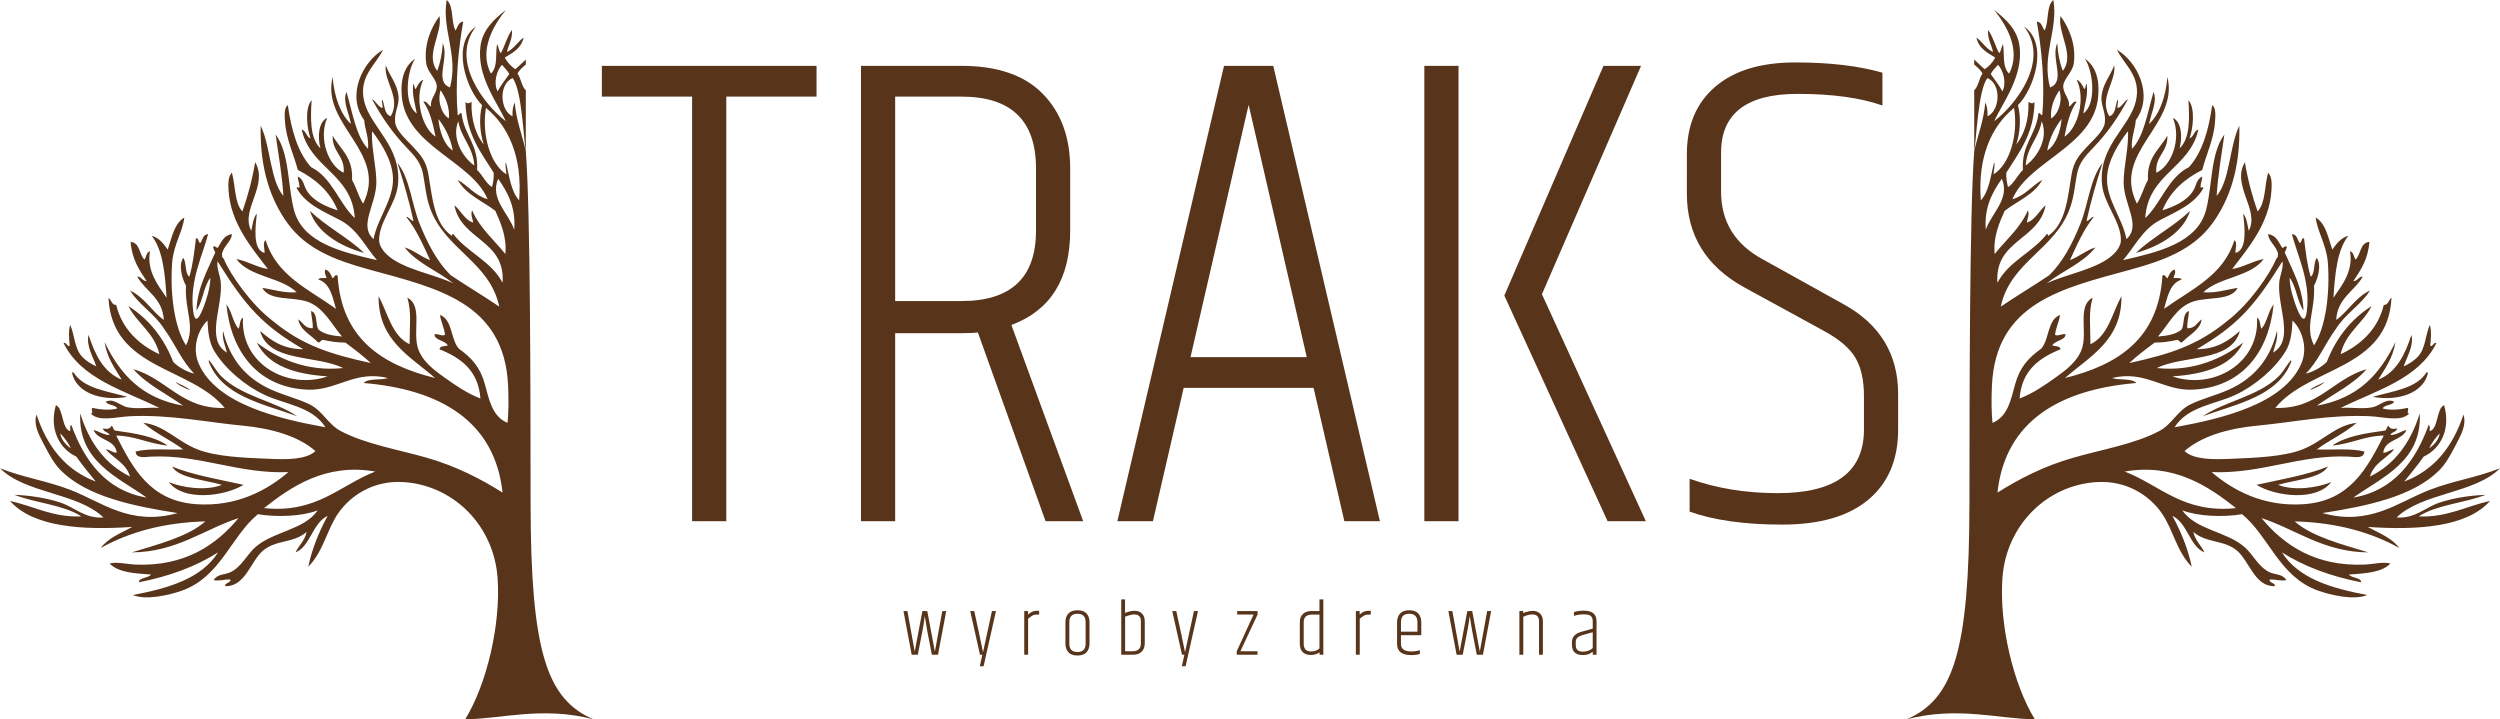
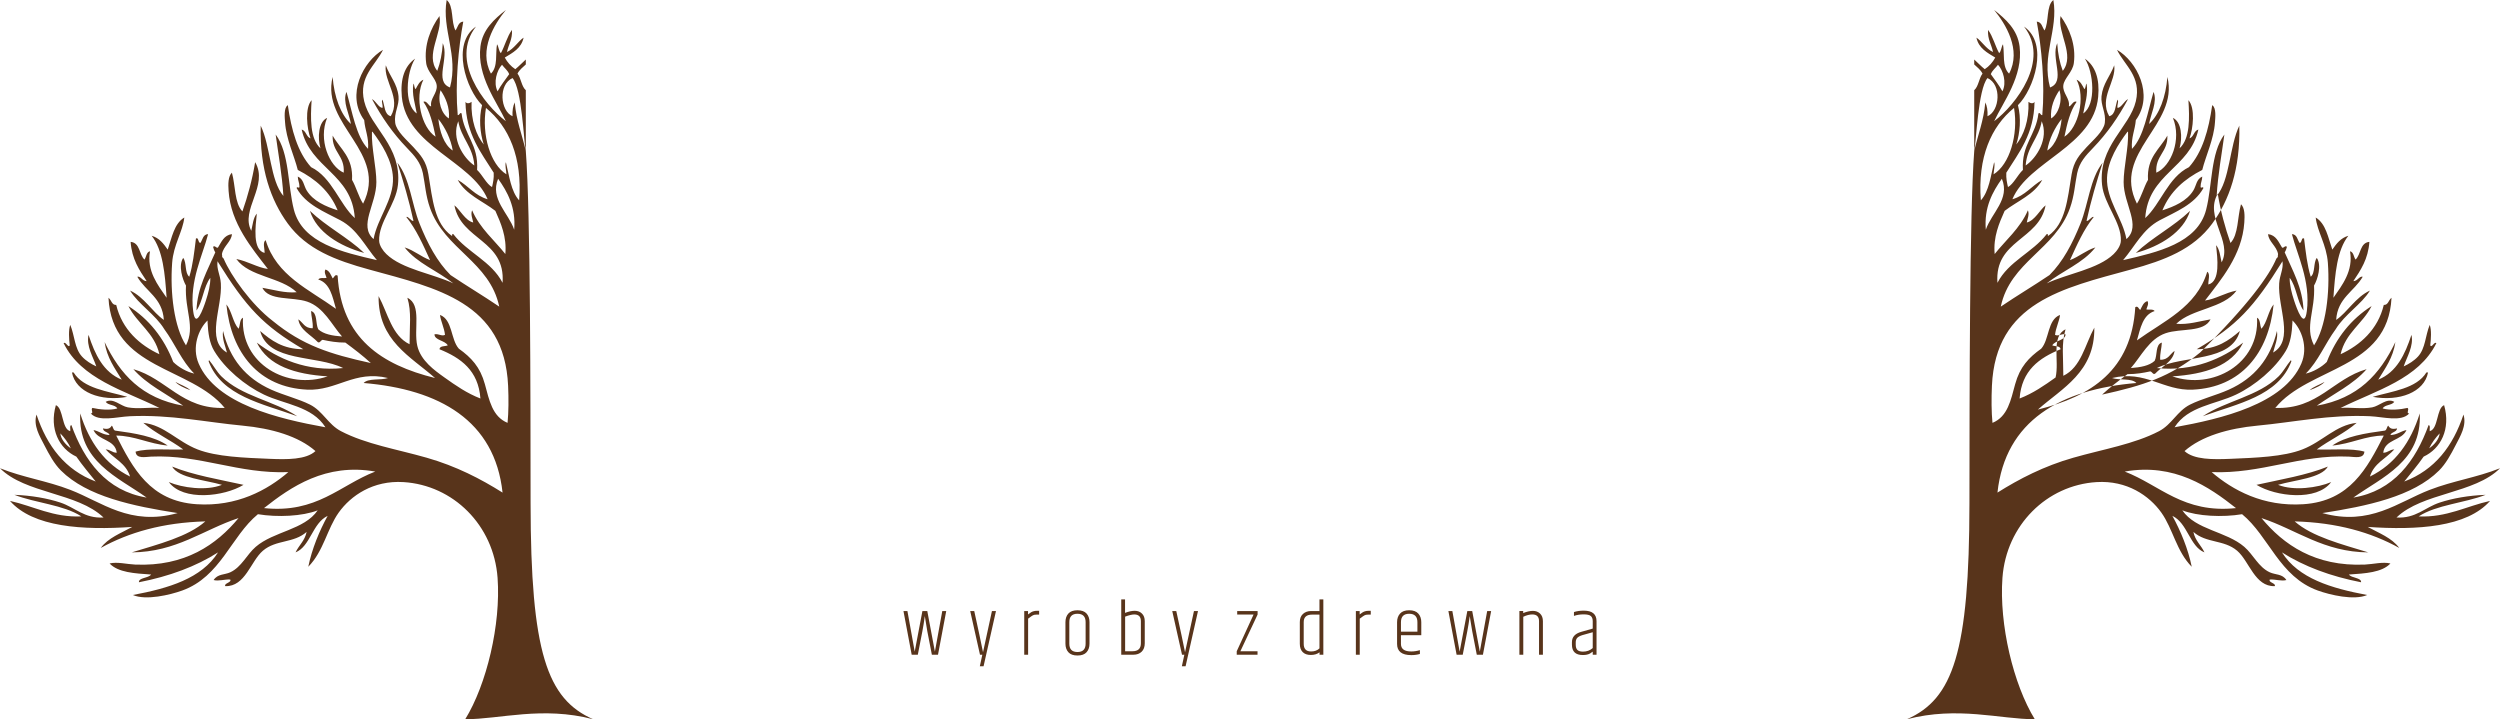
<svg xmlns="http://www.w3.org/2000/svg" version="1.1" id="Warstwa_1" x="0px" y="0px" width="450.98px" height="129.742px" viewBox="0 0 450.98 129.742" enable-background="new 0 0 450.98 129.742" xml:space="preserve">
  <g>
-     <path fill-rule="evenodd" clip-rule="evenodd" fill="#58341B" d="M383.287,85.066c6.365,2.453,10.574,7.596,20.068,6.59   C398.508,87.83,392.227,83.486,383.287,85.066L383.287,85.066z M419.33,68.891c-0.438,0.564-1.705,1.158-2.695,1.498   C417.363,69.721,418.453,69.412,419.33,68.891L419.33,68.891z M419.93,84.168c-1.197,2.098-5.924,2.395-8.986,3.293   c2.822,1.139,7.172,0.529,9.584-0.498c-2.594,3.492-9.984,2.633-13.479,0.498C411.463,86.484,416.092,85.723,419.93,84.168   L419.93,84.168z M437.701,67.193c0.1,0,0.199,0,0.299,0c-0.684,3.58-5.18,5.266-9.984,4.395   C431.666,70.543,435.904,70.09,437.701,67.193L437.701,67.193z M413.24,64.998c0.096,0.002,0.076,0.122,0.1,0.2   c-2.357,6.262-9.646,7.592-15.975,9.885c4.219-2.814,10.02-3.57,13.678-7.189C411.91,67.035,412.465,65.912,413.24,64.998   L413.24,64.998z M395.068,38.04c-1.182,3.812-5.342,6.374-9.785,7.588C388.26,42.814,392.111,40.875,395.068,38.04L395.068,38.04z    M410.637,46.652c0.506-0.575,0.137-0.002,0.307-0.825c-0.273-1.461-1.73-2.258-1.797-3.594c1.436,0.194,1.871,1.39,2.496,2.396   c0.279,0.287,0.539-0.467,0.898-0.1c-0.09,0.376-0.215,0.717-0.4,0.998c1.373,3.187,3.26,6.391,3.395,10.484   c-1.164-1.631-1.271-4.319-2.496-5.891c-0.021,1.278,0.334,2.668,0.799,4.094c0.482,1.475,1.861,5.339,2.297,1.897   c0.688-5.439-1.742-10.132-2.695-13.878c0.951,0.048,0.973,1.023,1.398,1.597c0.453-0.045,0.301-1.116,0.797-0.798   c0.293,2.404,0.563,4.83,1.199,6.889c0.848-0.649,0.445-2.551,1.098-3.395c0.932,1.371,0.123,3.905-0.498,4.992   c0.25,4.517-1.74,7.378,0,10.783c2.143-3.327,2.887-9.426,2.496-14.876c-0.236-3.277-1.922-5.648-2.197-8.187   c1.834,1.095,2.242,3.615,2.996,5.791c0.74-1.057,1.5-2.093,2.895-2.497c-2.041,2.585-2.4,6.851-2.695,11.182   c1.555-2.24,3.637-4.863,2.994-8.386c0.676,0.157,0.646,1.018,1,1.498c0.99-0.906,0.764-3.029,2.496-3.195   c-0.223,3.107-1.563,5.093-2.896,7.088c0.777-0.004,1.084-0.958,1.697-0.798c-1.531,2.662-4.559,3.828-4.793,7.788   c2.021-1.375,3.527-4.128,6.092-5.292c-1.508,2.486-4.563,4.291-6.191,6.989c-1.893,2.565-3.143,5.775-5.391,7.988   c1.295-0.271,2.844-1.15,3.795-2.098c1.689-4.366,4.391-7.722,8.086-10.083c-1.588,3.17-4.709,4.809-5.592,8.686   c3.531-1.628,6.73-4.453,7.789-8.886c0.824,0.013,0.822-0.839,1.396-1.298c-0.625,12.986-14.836,12.387-20.967,19.869   c7.711,0.287,10.439-5.27,16.475-6.988c-2.42,2.771-5.953,4.43-8.986,6.588c7.457-1.328,11.385-5.656,14.178-11.481   c-0.422,2.872-1.855,4.733-3.094,6.79c3.332-1.359,4.83-4.554,5.99-8.087c0.451,2.023-0.846,4.007-1.398,5.691   c0.922-0.429,1.881-1.01,2.596-1.797c1.34-1.477,1.291-3.729,2.098-5.691c0.355,0.879,0.217,2.659,0.1,3.693   c0.264,0.537,0.715-0.747,1.098-0.399c-3.186,6.467-10.809,8.494-17.273,11.682c1.934-0.139,3.809,0.238,5.691-0.1   c1.34-0.24,2.621-1.768,3.994-0.998c-0.434,0.664-1.719,0.477-2.098,1.197c1.313,0.381,3.25,0.189,4.494-0.1   c0.363,0.291-0.318,1.025,0.299,0.998c-1.432,1.586-4.674,0.609-7.088,0.5c-7.252-0.33-13.803,1.09-20.268,1.697   c-5.307,0.498-10.131,1.91-13.18,4.592c1.695,1.57,5.145,1.531,8.287,1.398c4.533-0.191,9.547-0.361,12.979-1.697   c3.652-1.42,6.018-4.395,9.785-4.793c-2.133,1.861-4.898,3.09-7.189,4.793c2.52,0.123,6.295-0.271,8.586,0.398   c-0.098,1.355-1.76,0.945-2.795,0.9c-8.822-0.402-15.752,3.148-24.76,2.795c3.783,3.24,9.279,6.279,16.572,5.791   c8.391-0.563,11.473-6.488,14.479-12.381c-3.285,0.01-5.943,1.512-9.285,1.797c2.398-1.66,5.908-2.213,9.484-2.695   c0.369-0.131,0.336-0.662,0.6-0.898c0.313,0.543,0.738,0.705,1.598,0.498c-0.08,0.721-1.004,0.594-1.199,1.199   c1.23-0.033,1.84-0.691,2.896-0.898c-0.818,1.945-3.898,1.625-4.193,4.092c0.859-0.004,1.152-0.576,1.996-0.598   c-1.461,1.633-3.689,2.5-4.393,4.893c4.549-2.24,7.369-6.209,8.986-11.383c0.408,8.666-6.768,11.469-11.982,15.176   c7.277-1.209,11.232-6.605,13.578-13.078c0.363,0.07,0.139,0.727,0.201,1.098c1.578-0.389,1.197-4.123,2.596-4.693   c1.232,4.313-0.613,7.865-3.695,9.287c-1.086,1.574-2.314,3.008-3.494,4.492c5.504-2.084,8.791-6.385,10.684-12.082   c0.619,1.996-0.605,3.945-1.398,5.492c-0.883,1.721-1.791,3.389-2.996,4.592c-4.719,4.719-13.045,6.438-21.066,7.688   c8.611,2.387,13.654-1.99,19.371-4.191c4.258-1.643,8.428-2.199,12.68-3.895c-4.58,4.605-13.994,4.377-18.672,8.887   c3.471,0.203,5.088-1.803,7.789-2.697c2.309-0.764,5.199-1.277,8.287-1.396c-3.828,1.498-8.859,1.789-12.082,3.893   c5.061,0.234,8.648-1.867,12.881-2.795c-4.176,4.746-13.135,5.311-22.066,4.691c2.041,1.123,4.352,1.975,5.691,3.795   c-5.078-2.811-11.197-4.578-18.871-4.793c3.127,2.768,8.518,4.129,13.279,5.592c-8.041-0.045-12.934-4.105-19.27-6.189   c3.961,4.783,9.652,8.783,18.672,8.387c1.496-0.066,3.203-0.533,4.592-0.199c-1.529,1.631-4.525,1.795-7.488,1.996   c0.465,0.676,2.258,0.527,2.197,1.396c-5.486-1.07-10.273-2.84-14.277-5.391c2.979,4.709,8.9,6.475,15.375,7.688   c-2.373,1.033-6.746-0.031-8.885-0.799c-6.977-2.502-8.797-9.754-13.68-13.777c-3.492,0.588-8.047,0.381-10.783-0.699   c2.414,3.543,7.926,3.775,11.184,6.59c1.631,1.41,2.539,3.646,4.592,4.592c1.023,0.473,2.281,0.262,2.996,1.398   c-0.943,0.236-1.924-0.154-2.996-0.1c-0.297,0.551,1.174,0.664,0.898,1.197c-3.609,0.125-4.584-4.506-6.789-6.389   c-2.377-2.029-5.557-1.32-7.887-3.395c0.313,1.582,1.391,2.402,1.996,3.693c-2.67-1.059-3.035-5.285-5.791-6.59   c1.479,2.684,2.854,5.998,3.494,9.186c-2.781-2.828-3.379-6.828-5.49-9.785c-2.172-3.037-6.191-5.832-11.682-5.49   c-8.957,0.557-16.279,7.742-16.975,17.273c-0.611,8.4,1.971,19.227,5.836,25.506c-6.244,0-13.895-2.398-23.072,0   c8.318-3.652,11.26-12.07,11.283-38.965c0.02-19.955,0.012-52.378,0.863-63.536c0.652-2.898,1.721-5.485,1.996-8.771   c0.316,0.649,0.453,1.478,0.398,2.496c2.217-0.964,2.605-5.716,0-6.889c-1.713,2.046-2.014,11.386-2.395,13.164V16.274   c0.793-0.703,0.846-2.148,1.496-2.995c-0.348-0.702-0.959-1.14-1.496-1.652v-0.893c0.645,0.569,1.217,1.21,1.896,1.747   c0.805-0.526,1.426-1.237,1.896-2.097c-1.449-0.88-2.988-1.672-3.395-3.594c0.902,0.566,1.752,2.038,2.994,2.596   c-0.268-1.362-1.004-2.257-0.898-3.994c0.879,1.186,1.271,2.855,1.998,4.193c0.41-0.356,0.375-1.155,0.699-1.597   c0.318,1.635-0.211,4.046,1.098,5.292c2.281-4.283-0.654-9.001-2.695-11.482c2.066,1.621,4.213,3.525,4.592,6.589   c0.664,5.365-2.977,10.021-4.592,13.479c3.914-2.954,10.152-11.014,5.391-17.073c4.531,3.118,1.76,11.343-1.098,14.177   c0.604,2.319,0.373,5.03-0.301,7.089c1.307-1.59,2.338-4.319,2.197-7.688c0.32,0.263,0.85,0.408,1.098,0   c-0.098,5.859-2.805,9.109-5.092,12.78c-0.059,1.024,0.119,1.812,0.301,2.596c0.994-0.542,1.734-2.188,2.695-3.095   c-0.297-4.623,2.371-6.281,2.795-10.184c0.326-0.297,0.334,0.33,0.699,0.299c0.506-5.716-0.139-12.222-0.998-16.873   c0.914,0.084,0.979,1.019,1.398,1.598c0.846-1.516,0.271-4.453,1.598-5.492c0.914,5.346-2.174,9.942-0.6,15.775   c2.91-1.083,0.084-5.267,1.297-7.987c0.111,1.887,0.449,3.545,1,4.992c2.26-2.851-1.01-6.834-0.4-9.884   c1.586,2.188,2.822,5.212,2.396,8.487c-0.209,1.598-1.742,2.745-1.896,3.993c-0.178,1.434,1.248,2.371,0.998,3.794   c0.398,0.113,0.777-1.128,1.396-0.799c-1.17,1.657-1.717,3.939-2.195,6.29c2.563-1.677,3.824-7.094,2.195-10.284   c0.725,0.307,1.033,1.03,1.398,1.697c0.277-0.188,0.193-0.739,0.398-0.999c0.342,1.938-0.326,3.732-0.598,5.392   c2.371-1.602,1.877-7.467,0.299-9.885c1.871,1.309,2.701,3.612,2.396,6.889c-0.834,8.962-12.598,11.561-15.477,18.471   c2.309-0.655,3.49-2.435,5.393-3.495c-1.455,2.671-4.461,3.792-6.789,5.591c-0.963,2.166-2.09,4.699-1.797,7.788   c1.855-2.371,4.639-4.679,5.99-7.887c0.314,0.736-0.092,1.556-0.199,2.196c1.406-0.291,2.424-2.367,3.395-3.095   c-1.189,6.3-9.254,6.252-8.686,13.978c1.998-3.89,6.322-5.458,8.885-8.786c0.355-0.155,0.061,0.339,0.299,0.299   c3.113-2.252,3.436-6.469,4.193-11.083c0.393-2.38,1.412-3.489,2.695-4.892c1.131-1.234,3.086-2.873,3.297-4.393   c0.252-1.827-0.768-3.147-0.6-4.792c0.232-2.279,1.57-3.622,2.297-5.591c0.396,2.944-2.816,5.878-0.9,9.186   c1.191-0.308,1.07-1.926,1.498-2.995c0.279,0.383-0.143,0.919,0,1.498c0.705-0.062,1.172-1.224,1.896-1.598   c-1.799,3.346-3.803,6.206-6.289,8.787c-1.396,1.45-2.488,2.628-2.895,4.592c-0.418,2.014-0.484,4-1.299,6.291   c-2.664,7.504-10.75,9.632-12.48,17.771c2.873-1.953,5.904-3.748,8.785-5.691c2.43-2.415,4.148-5.689,5.592-9.286   c1.445-3.6,1.701-8.033,3.994-10.982c-1.074,3.387-2.098,6.822-2.896,10.484c0.369,0.164,0.92-0.874,1.299-0.699   c-1.803,2.222-3.029,5.023-4.293,7.787c1.668-0.628,2.846-1.747,4.592-2.296c-2.236,2.854-5.957,4.226-8.785,6.49   c3.582-1.72,9.262-2.543,12.08-5.292c0.604-0.587,1.268-1.521,1.299-2.396c0.121-3.324-3.031-6.575-3.395-10.084   c-0.721-6.982,4.975-10.353,6.09-15.076c1.059-4.474-2.033-6.468-3.395-9.285c3.555,2.053,6.725,8.118,3.395,12.68   c-0.143,1.82-0.859,3.068-0.699,5.191c2.148-2.179,2.844-6.674,3.895-10.284c0.758,1.777-0.541,4.036-0.799,5.791   c1.836-1.692,3.031-4.891,3.295-8.487c2.168,8.675-10.113,13.615-5.492,22.864c0.826-1.272,1.23-2.964,1.998-4.293   c-0.25-4.078,2.125-5.529,3.494-7.987c0.121,3.016-2.223,3.569-1.996,6.689c2.66-1.157,4.609-5.979,2.994-9.885   c1.568,0.713,1.758,3.529,1.199,5.492c1.934-1.782,1.797-5.5,1.598-8.686c1.271,1.402,0.846,5.147,0.199,6.889   c0.789-0.276,0.766-1.364,1.598-1.597c-1.523,6.997-9.08,7.96-9.586,15.975c2.775-2.518,4.109-7.34,7.889-9.186   c2.426-2.699,3.555-6.694,4.193-11.183c0.768,0.467,0.553,2.289,0.498,3.096c-0.203,3.044-1.66,6.046-2.295,8.586   c-3.197,1.63-5.791,3.862-7.189,7.289c2.115-0.681,4.408-1.655,5.592-3.595c0.535-0.88,0.539-2.034,1.598-2.496   c-0.008,0.691-0.299,1.1-0.301,1.797c-0.014,0.503,0.506-0.147,0.5,0.3c-1.676,2.979-4.947,4.23-7.889,5.791   c-3.045,1.615-4.439,4.667-6.59,7.188c6.18-1.423,13.418-3.044,14.977-9.085c1.139-4.411,0.777-10.202,3.295-13.579   c-0.445,3.314-1.166,7.22-1.396,11.083c2.4-2.791,2.297-8.951,4.092-12.68c0.186,7.818-1.818,13.465-4.891,17.671   c-3.4,4.653-8.602,6.621-14.678,8.287c-12.303,3.375-24.377,5.925-25.061,20.967c-0.107,2.355-0.092,4.74,0.1,6.689   c2.76-1.129,3.303-4.105,4.094-6.988c0.852-3.105,2.449-4.785,4.693-6.39c1.492-1.67,1.105-5.218,3.395-6.091   c-0.088,1.03-0.758,2.29-0.898,3.595c0.609,0.311,1.125-0.249,1.896-0.101c0.016,1.088-1.902,1.088-2.396,1.997   c0.514,0.219,1.428,0.039,1.498,0.699c-3.861,1.563-7.02,3.83-7.389,8.886c2.424-0.936,4.463-2.348,6.49-3.795   c1.799-1.283,4.27-3.039,4.893-5.69c0.705-3.002-0.873-7.385,1.797-8.687c-0.785,2.552-0.389,5.188-0.4,8.387   c3.217-1.543,3.91-5.609,5.592-8.687c0.105,8.026-5.803,10.904-10.184,14.778c9.633-2.383,16.896-7.133,17.572-18.472   c0.512-0.303,0.584,0.316,0.898,0.499c0.332-0.633,0.557-1.374,1.299-1.598c0.299,0.508-0.09,1.079-0.201,1.498   c0.336,0.121,1.217-0.122,1.498,0.3c-2.148,0.679-2.563,3.095-3.195,5.292c4.85-3.504,10.738-5.97,12.68-12.38   c0.604,0.381,0.156,1.563,0.201,2.296c2.205-0.544,1.639-4.77,1.396-7.089c0.646,0.718,0.738,1.991,1,3.095   c2.035-3.8-3.182-8.135-0.699-12.38c0.527,3.2,1.33,6.125,2.297,8.886c1.455-1.505,1.238-4.685,1.896-6.989   c0.695,0.677,0.682,2.045,0.598,3.294c-0.395,5.909-4.238,10.362-7.088,14.078c1.854-0.245,3.65-1.409,5.691-1.797   c-2.363,3.262-8.023,3.226-10.883,5.991c2.135,0.202,4.244-0.479,6.189-0.799c-1.203,2.41-5.354,1.571-8.086,2.496   c-3,1.016-4.424,4.178-6.291,6.29c1.732-0.13,3.318-0.409,4.293-1.298c0.521-1.01,0.104-2.958,1.299-3.295   c-0.045,1.088-0.363,1.9-0.301,3.095c1.455,0.057,1.762-1.035,2.596-1.598c-0.238,1.89-2.297,2.828-3.494,4.094   c-0.381,0.284-0.539-0.345-0.898-0.399c-1.254,0.276-2.559,0.504-4.094,0.499c-1.584,1.178-3.156,2.369-4.592,3.694   c7.43-1.631,12.313-3.197,17.672-7.581C405.639,54.952,409.363,49.691,410.637,46.652L410.637,46.652z M396.266,63   c3.682-0.013,5.801-1.588,7.789-3.295c-1.516,5.707-10.16,4.285-14.977,6.689c6.621,0.691,11.842-1.732,15.574-4.592   c-2.078,4.211-6.869,5.711-12.779,6.09c7.193,2.498,15.764-2.201,15.275-10.583c0.633,0.3,0.48,1.383,0.799,1.997   c1.039-1.158,1.207-3.186,2.197-4.393c-0.881,8.845-5.918,14.97-14.576,15.376c-5.334,0.25-8.535-3.568-14.578-2.096   c1.311,0.451,3.549-0.021,4.393,0.896c-13.654,1.145-23.652,6.748-25.059,19.77c3.93-2.469,8.355-4.77,13.678-6.289   c5.381-1.539,10.959-2.436,15.475-4.793c2.322-1.213,3.26-3.623,5.592-4.793c2.105-1.055,4.686-1.664,6.988-2.695   c4.611-2.066,7.488-5.579,8.688-10.583c0.223,1.414-0.412,2.676-0.699,3.894c3.896-2.255,0.807-8.139,1.098-12.48   c0.107-1.593,0.793-2.525,0.6-3.994C406.588,55.434,403.484,58.769,396.266,63L396.266,63z M438.201,80.873   c0.881-0.584,1.816-1.645,1.896-2.697C439.354,78.963,438.697,79.838,438.201,80.873L438.201,80.873z M413.539,58.108   c-0.092,1.985-0.363,3.802-1.199,5.192c-1.93,3.213-5.543,6.249-8.984,7.887c-3.748,1.785-8.682,2.08-11.082,5.891   c8.551-1.549,19.707-4.191,22.863-11.481c1.281-2.961,0.033-6.246-1.598-7.788C413.539,57.909,413.539,58.008,413.539,58.108   L413.539,58.108z M358.227,41.435c0.984-2.978,4.426-5.538,2.895-9.186C359.459,34.57,357.879,37.427,358.227,41.435   L358.227,41.435z M380.092,32.049c-0.168,3.964,2.848,7.382,3.494,11.083c2.771-2.427-0.504-6.261-0.5-10.284   c0.004-2.688,0.908-6.248,0.799-8.986c-0.006-0.061-0.014-0.118-0.1-0.1C382.117,25.972,380.223,28.934,380.092,32.049   L380.092,32.049z M365.414,29.853c2.041-1.386,4.18-4.889,2.896-7.987C367.777,24.96,365.643,26.453,365.414,29.853L365.414,29.853   z M369.309,27.157c1.625-1.07,2.385-3.539,2.596-5.69C370.699,22.957,369.629,25.113,369.309,27.157L369.309,27.157z    M357.328,36.143c1.48-1.615,1.779-4.409,2.396-6.889c0.203,0.595-0.08,1.5-0.1,2.196c2.896-1.783,4.5-7.139,3.693-11.981   C359.182,22.83,356.738,28.388,357.328,36.143L357.328,36.143z M370.008,21.366c1.301-0.785,2.107-3.056,1.498-5.092   C370.643,17.543,369.807,19.365,370.008,21.366L370.008,21.366z M360.422,11.682c-0.416,0.581-1.012,0.983-1.297,1.697   c0.717,1.013,1.484,1.977,2.096,3.095C362.025,14.911,361.357,12.677,360.422,11.682L360.422,11.682z" />
+     <path fill-rule="evenodd" clip-rule="evenodd" fill="#58341B" d="M383.287,85.066c6.365,2.453,10.574,7.596,20.068,6.59   C398.508,87.83,392.227,83.486,383.287,85.066L383.287,85.066z M419.33,68.891c-0.438,0.564-1.705,1.158-2.695,1.498   C417.363,69.721,418.453,69.412,419.33,68.891L419.33,68.891z M419.93,84.168c-1.197,2.098-5.924,2.395-8.986,3.293   c2.822,1.139,7.172,0.529,9.584-0.498c-2.594,3.492-9.984,2.633-13.479,0.498C411.463,86.484,416.092,85.723,419.93,84.168   L419.93,84.168z M437.701,67.193c0.1,0,0.199,0,0.299,0c-0.684,3.58-5.18,5.266-9.984,4.395   C431.666,70.543,435.904,70.09,437.701,67.193L437.701,67.193z M413.24,64.998c0.096,0.002,0.076,0.122,0.1,0.2   c-2.357,6.262-9.646,7.592-15.975,9.885c4.219-2.814,10.02-3.57,13.678-7.189C411.91,67.035,412.465,65.912,413.24,64.998   L413.24,64.998z M395.068,38.04c-1.182,3.812-5.342,6.374-9.785,7.588C388.26,42.814,392.111,40.875,395.068,38.04L395.068,38.04z    M410.637,46.652c0.506-0.575,0.137-0.002,0.307-0.825c-0.273-1.461-1.73-2.258-1.797-3.594c1.436,0.194,1.871,1.39,2.496,2.396   c0.279,0.287,0.539-0.467,0.898-0.1c-0.09,0.376-0.215,0.717-0.4,0.998c1.373,3.187,3.26,6.391,3.395,10.484   c-1.164-1.631-1.271-4.319-2.496-5.891c-0.021,1.278,0.334,2.668,0.799,4.094c0.482,1.475,1.861,5.339,2.297,1.897   c0.688-5.439-1.742-10.132-2.695-13.878c0.951,0.048,0.973,1.023,1.398,1.597c0.453-0.045,0.301-1.116,0.797-0.798   c0.293,2.404,0.563,4.83,1.199,6.889c0.848-0.649,0.445-2.551,1.098-3.395c0.932,1.371,0.123,3.905-0.498,4.992   c0.25,4.517-1.74,7.378,0,10.783c2.143-3.327,2.887-9.426,2.496-14.876c-0.236-3.277-1.922-5.648-2.197-8.187   c1.834,1.095,2.242,3.615,2.996,5.791c0.74-1.057,1.5-2.093,2.895-2.497c-2.041,2.585-2.4,6.851-2.695,11.182   c1.555-2.24,3.637-4.863,2.994-8.386c0.676,0.157,0.646,1.018,1,1.498c0.99-0.906,0.764-3.029,2.496-3.195   c-0.223,3.107-1.563,5.093-2.896,7.088c0.777-0.004,1.084-0.958,1.697-0.798c-1.531,2.662-4.559,3.828-4.793,7.788   c2.021-1.375,3.527-4.128,6.092-5.292c-1.508,2.486-4.563,4.291-6.191,6.989c-1.893,2.565-3.143,5.775-5.391,7.988   c1.295-0.271,2.844-1.15,3.795-2.098c1.689-4.366,4.391-7.722,8.086-10.083c-1.588,3.17-4.709,4.809-5.592,8.686   c3.531-1.628,6.73-4.453,7.789-8.886c0.824,0.013,0.822-0.839,1.396-1.298c-0.625,12.986-14.836,12.387-20.967,19.869   c7.711,0.287,10.439-5.27,16.475-6.988c-2.42,2.771-5.953,4.43-8.986,6.588c7.457-1.328,11.385-5.656,14.178-11.481   c-0.422,2.872-1.855,4.733-3.094,6.79c3.332-1.359,4.83-4.554,5.99-8.087c0.451,2.023-0.846,4.007-1.398,5.691   c0.922-0.429,1.881-1.01,2.596-1.797c1.34-1.477,1.291-3.729,2.098-5.691c0.355,0.879,0.217,2.659,0.1,3.693   c0.264,0.537,0.715-0.747,1.098-0.399c-3.186,6.467-10.809,8.494-17.273,11.682c1.934-0.139,3.809,0.238,5.691-0.1   c1.34-0.24,2.621-1.768,3.994-0.998c-0.434,0.664-1.719,0.477-2.098,1.197c1.313,0.381,3.25,0.189,4.494-0.1   c0.363,0.291-0.318,1.025,0.299,0.998c-1.432,1.586-4.674,0.609-7.088,0.5c-7.252-0.33-13.803,1.09-20.268,1.697   c-5.307,0.498-10.131,1.91-13.18,4.592c1.695,1.57,5.145,1.531,8.287,1.398c4.533-0.191,9.547-0.361,12.979-1.697   c3.652-1.42,6.018-4.395,9.785-4.793c-2.133,1.861-4.898,3.09-7.189,4.793c2.52,0.123,6.295-0.271,8.586,0.398   c-0.098,1.355-1.76,0.945-2.795,0.9c-8.822-0.402-15.752,3.148-24.76,2.795c3.783,3.24,9.279,6.279,16.572,5.791   c8.391-0.563,11.473-6.488,14.479-12.381c-3.285,0.01-5.943,1.512-9.285,1.797c2.398-1.66,5.908-2.213,9.484-2.695   c0.369-0.131,0.336-0.662,0.6-0.898c0.313,0.543,0.738,0.705,1.598,0.498c-0.08,0.721-1.004,0.594-1.199,1.199   c1.23-0.033,1.84-0.691,2.896-0.898c-0.818,1.945-3.898,1.625-4.193,4.092c0.859-0.004,1.152-0.576,1.996-0.598   c-1.461,1.633-3.689,2.5-4.393,4.893c4.549-2.24,7.369-6.209,8.986-11.383c0.408,8.666-6.768,11.469-11.982,15.176   c7.277-1.209,11.232-6.605,13.578-13.078c0.363,0.07,0.139,0.727,0.201,1.098c1.578-0.389,1.197-4.123,2.596-4.693   c1.232,4.313-0.613,7.865-3.695,9.287c-1.086,1.574-2.314,3.008-3.494,4.492c5.504-2.084,8.791-6.385,10.684-12.082   c0.619,1.996-0.605,3.945-1.398,5.492c-0.883,1.721-1.791,3.389-2.996,4.592c-4.719,4.719-13.045,6.438-21.066,7.688   c8.611,2.387,13.654-1.99,19.371-4.191c4.258-1.643,8.428-2.199,12.68-3.895c-4.58,4.605-13.994,4.377-18.672,8.887   c3.471,0.203,5.088-1.803,7.789-2.697c2.309-0.764,5.199-1.277,8.287-1.396c-3.828,1.498-8.859,1.789-12.082,3.893   c5.061,0.234,8.648-1.867,12.881-2.795c-4.176,4.746-13.135,5.311-22.066,4.691c2.041,1.123,4.352,1.975,5.691,3.795   c-5.078-2.811-11.197-4.578-18.871-4.793c3.127,2.768,8.518,4.129,13.279,5.592c-8.041-0.045-12.934-4.105-19.27-6.189   c3.961,4.783,9.652,8.783,18.672,8.387c1.496-0.066,3.203-0.533,4.592-0.199c-1.529,1.631-4.525,1.795-7.488,1.996   c0.465,0.676,2.258,0.527,2.197,1.396c-5.486-1.07-10.273-2.84-14.277-5.391c2.979,4.709,8.9,6.475,15.375,7.688   c-2.373,1.033-6.746-0.031-8.885-0.799c-6.977-2.502-8.797-9.754-13.68-13.777c-3.492,0.588-8.047,0.381-10.783-0.699   c2.414,3.543,7.926,3.775,11.184,6.59c1.631,1.41,2.539,3.646,4.592,4.592c1.023,0.473,2.281,0.262,2.996,1.398   c-0.943,0.236-1.924-0.154-2.996-0.1c-0.297,0.551,1.174,0.664,0.898,1.197c-3.609,0.125-4.584-4.506-6.789-6.389   c-2.377-2.029-5.557-1.32-7.887-3.395c0.313,1.582,1.391,2.402,1.996,3.693c-2.67-1.059-3.035-5.285-5.791-6.59   c1.479,2.684,2.854,5.998,3.494,9.186c-2.781-2.828-3.379-6.828-5.49-9.785c-2.172-3.037-6.191-5.832-11.682-5.49   c-8.957,0.557-16.279,7.742-16.975,17.273c-0.611,8.4,1.971,19.227,5.836,25.506c-6.244,0-13.895-2.398-23.072,0   c8.318-3.652,11.26-12.07,11.283-38.965c0.02-19.955,0.012-52.378,0.863-63.536c0.652-2.898,1.721-5.485,1.996-8.771   c0.316,0.649,0.453,1.478,0.398,2.496c2.217-0.964,2.605-5.716,0-6.889c-1.713,2.046-2.014,11.386-2.395,13.164V16.274   c0.793-0.703,0.846-2.148,1.496-2.995c-0.348-0.702-0.959-1.14-1.496-1.652v-0.893c0.645,0.569,1.217,1.21,1.896,1.747   c0.805-0.526,1.426-1.237,1.896-2.097c-1.449-0.88-2.988-1.672-3.395-3.594c0.902,0.566,1.752,2.038,2.994,2.596   c-0.268-1.362-1.004-2.257-0.898-3.994c0.879,1.186,1.271,2.855,1.998,4.193c0.41-0.356,0.375-1.155,0.699-1.597   c0.318,1.635-0.211,4.046,1.098,5.292c2.281-4.283-0.654-9.001-2.695-11.482c2.066,1.621,4.213,3.525,4.592,6.589   c0.664,5.365-2.977,10.021-4.592,13.479c3.914-2.954,10.152-11.014,5.391-17.073c4.531,3.118,1.76,11.343-1.098,14.177   c0.604,2.319,0.373,5.03-0.301,7.089c1.307-1.59,2.338-4.319,2.197-7.688c0.32,0.263,0.85,0.408,1.098,0   c-0.098,5.859-2.805,9.109-5.092,12.78c-0.059,1.024,0.119,1.812,0.301,2.596c0.994-0.542,1.734-2.188,2.695-3.095   c-0.297-4.623,2.371-6.281,2.795-10.184c0.326-0.297,0.334,0.33,0.699,0.299c0.506-5.716-0.139-12.222-0.998-16.873   c0.914,0.084,0.979,1.019,1.398,1.598c0.846-1.516,0.271-4.453,1.598-5.492c0.914,5.346-2.174,9.942-0.6,15.775   c2.91-1.083,0.084-5.267,1.297-7.987c0.111,1.887,0.449,3.545,1,4.992c2.26-2.851-1.01-6.834-0.4-9.884   c1.586,2.188,2.822,5.212,2.396,8.487c-0.209,1.598-1.742,2.745-1.896,3.993c-0.178,1.434,1.248,2.371,0.998,3.794   c0.398,0.113,0.777-1.128,1.396-0.799c-1.17,1.657-1.717,3.939-2.195,6.29c2.563-1.677,3.824-7.094,2.195-10.284   c0.725,0.307,1.033,1.03,1.398,1.697c0.277-0.188,0.193-0.739,0.398-0.999c0.342,1.938-0.326,3.732-0.598,5.392   c2.371-1.602,1.877-7.467,0.299-9.885c1.871,1.309,2.701,3.612,2.396,6.889c-0.834,8.962-12.598,11.561-15.477,18.471   c2.309-0.655,3.49-2.435,5.393-3.495c-1.455,2.671-4.461,3.792-6.789,5.591c-0.963,2.166-2.09,4.699-1.797,7.788   c1.855-2.371,4.639-4.679,5.99-7.887c0.314,0.736-0.092,1.556-0.199,2.196c1.406-0.291,2.424-2.367,3.395-3.095   c-1.189,6.3-9.254,6.252-8.686,13.978c1.998-3.89,6.322-5.458,8.885-8.786c0.355-0.155,0.061,0.339,0.299,0.299   c3.113-2.252,3.436-6.469,4.193-11.083c0.393-2.38,1.412-3.489,2.695-4.892c1.131-1.234,3.086-2.873,3.297-4.393   c0.252-1.827-0.768-3.147-0.6-4.792c0.232-2.279,1.57-3.622,2.297-5.591c0.396,2.944-2.816,5.878-0.9,9.186   c1.191-0.308,1.07-1.926,1.498-2.995c0.279,0.383-0.143,0.919,0,1.498c0.705-0.062,1.172-1.224,1.896-1.598   c-1.799,3.346-3.803,6.206-6.289,8.787c-1.396,1.45-2.488,2.628-2.895,4.592c-0.418,2.014-0.484,4-1.299,6.291   c-2.664,7.504-10.75,9.632-12.48,17.771c2.873-1.953,5.904-3.748,8.785-5.691c2.43-2.415,4.148-5.689,5.592-9.286   c1.445-3.6,1.701-8.033,3.994-10.982c-1.074,3.387-2.098,6.822-2.896,10.484c0.369,0.164,0.92-0.874,1.299-0.699   c-1.803,2.222-3.029,5.023-4.293,7.787c1.668-0.628,2.846-1.747,4.592-2.296c-2.236,2.854-5.957,4.226-8.785,6.49   c3.582-1.72,9.262-2.543,12.08-5.292c0.604-0.587,1.268-1.521,1.299-2.396c0.121-3.324-3.031-6.575-3.395-10.084   c-0.721-6.982,4.975-10.353,6.09-15.076c1.059-4.474-2.033-6.468-3.395-9.285c3.555,2.053,6.725,8.118,3.395,12.68   c-0.143,1.82-0.859,3.068-0.699,5.191c2.148-2.179,2.844-6.674,3.895-10.284c0.758,1.777-0.541,4.036-0.799,5.791   c1.836-1.692,3.031-4.891,3.295-8.487c2.168,8.675-10.113,13.615-5.492,22.864c0.826-1.272,1.23-2.964,1.998-4.293   c-0.25-4.078,2.125-5.529,3.494-7.987c0.121,3.016-2.223,3.569-1.996,6.689c2.66-1.157,4.609-5.979,2.994-9.885   c1.568,0.713,1.758,3.529,1.199,5.492c1.934-1.782,1.797-5.5,1.598-8.686c1.271,1.402,0.846,5.147,0.199,6.889   c0.789-0.276,0.766-1.364,1.598-1.597c-1.523,6.997-9.08,7.96-9.586,15.975c2.775-2.518,4.109-7.34,7.889-9.186   c2.426-2.699,3.555-6.694,4.193-11.183c0.768,0.467,0.553,2.289,0.498,3.096c-0.203,3.044-1.66,6.046-2.295,8.586   c-3.197,1.63-5.791,3.862-7.189,7.289c2.115-0.681,4.408-1.655,5.592-3.595c0.535-0.88,0.539-2.034,1.598-2.496   c-0.008,0.691-0.299,1.1-0.301,1.797c-0.014,0.503,0.506-0.147,0.5,0.3c-1.676,2.979-4.947,4.23-7.889,5.791   c-3.045,1.615-4.439,4.667-6.59,7.188c6.18-1.423,13.418-3.044,14.977-9.085c1.139-4.411,0.777-10.202,3.295-13.579   c-0.445,3.314-1.166,7.22-1.396,11.083c2.4-2.791,2.297-8.951,4.092-12.68c0.186,7.818-1.818,13.465-4.891,17.671   c-3.4,4.653-8.602,6.621-14.678,8.287c-12.303,3.375-24.377,5.925-25.061,20.967c-0.107,2.355-0.092,4.74,0.1,6.689   c2.76-1.129,3.303-4.105,4.094-6.988c0.852-3.105,2.449-4.785,4.693-6.39c1.492-1.67,1.105-5.218,3.395-6.091   c-0.088,1.03-0.758,2.29-0.898,3.595c0.609,0.311,1.125-0.249,1.896-0.101c0.016,1.088-1.902,1.088-2.396,1.997   c0.514,0.219,1.428,0.039,1.498,0.699c-3.861,1.563-7.02,3.83-7.389,8.886c2.424-0.936,4.463-2.348,6.49-3.795   c0.705-3.002-0.873-7.385,1.797-8.687c-0.785,2.552-0.389,5.188-0.4,8.387   c3.217-1.543,3.91-5.609,5.592-8.687c0.105,8.026-5.803,10.904-10.184,14.778c9.633-2.383,16.896-7.133,17.572-18.472   c0.512-0.303,0.584,0.316,0.898,0.499c0.332-0.633,0.557-1.374,1.299-1.598c0.299,0.508-0.09,1.079-0.201,1.498   c0.336,0.121,1.217-0.122,1.498,0.3c-2.148,0.679-2.563,3.095-3.195,5.292c4.85-3.504,10.738-5.97,12.68-12.38   c0.604,0.381,0.156,1.563,0.201,2.296c2.205-0.544,1.639-4.77,1.396-7.089c0.646,0.718,0.738,1.991,1,3.095   c2.035-3.8-3.182-8.135-0.699-12.38c0.527,3.2,1.33,6.125,2.297,8.886c1.455-1.505,1.238-4.685,1.896-6.989   c0.695,0.677,0.682,2.045,0.598,3.294c-0.395,5.909-4.238,10.362-7.088,14.078c1.854-0.245,3.65-1.409,5.691-1.797   c-2.363,3.262-8.023,3.226-10.883,5.991c2.135,0.202,4.244-0.479,6.189-0.799c-1.203,2.41-5.354,1.571-8.086,2.496   c-3,1.016-4.424,4.178-6.291,6.29c1.732-0.13,3.318-0.409,4.293-1.298c0.521-1.01,0.104-2.958,1.299-3.295   c-0.045,1.088-0.363,1.9-0.301,3.095c1.455,0.057,1.762-1.035,2.596-1.598c-0.238,1.89-2.297,2.828-3.494,4.094   c-0.381,0.284-0.539-0.345-0.898-0.399c-1.254,0.276-2.559,0.504-4.094,0.499c-1.584,1.178-3.156,2.369-4.592,3.694   c7.43-1.631,12.313-3.197,17.672-7.581C405.639,54.952,409.363,49.691,410.637,46.652L410.637,46.652z M396.266,63   c3.682-0.013,5.801-1.588,7.789-3.295c-1.516,5.707-10.16,4.285-14.977,6.689c6.621,0.691,11.842-1.732,15.574-4.592   c-2.078,4.211-6.869,5.711-12.779,6.09c7.193,2.498,15.764-2.201,15.275-10.583c0.633,0.3,0.48,1.383,0.799,1.997   c1.039-1.158,1.207-3.186,2.197-4.393c-0.881,8.845-5.918,14.97-14.576,15.376c-5.334,0.25-8.535-3.568-14.578-2.096   c1.311,0.451,3.549-0.021,4.393,0.896c-13.654,1.145-23.652,6.748-25.059,19.77c3.93-2.469,8.355-4.77,13.678-6.289   c5.381-1.539,10.959-2.436,15.475-4.793c2.322-1.213,3.26-3.623,5.592-4.793c2.105-1.055,4.686-1.664,6.988-2.695   c4.611-2.066,7.488-5.579,8.688-10.583c0.223,1.414-0.412,2.676-0.699,3.894c3.896-2.255,0.807-8.139,1.098-12.48   c0.107-1.593,0.793-2.525,0.6-3.994C406.588,55.434,403.484,58.769,396.266,63L396.266,63z M438.201,80.873   c0.881-0.584,1.816-1.645,1.896-2.697C439.354,78.963,438.697,79.838,438.201,80.873L438.201,80.873z M413.539,58.108   c-0.092,1.985-0.363,3.802-1.199,5.192c-1.93,3.213-5.543,6.249-8.984,7.887c-3.748,1.785-8.682,2.08-11.082,5.891   c8.551-1.549,19.707-4.191,22.863-11.481c1.281-2.961,0.033-6.246-1.598-7.788C413.539,57.909,413.539,58.008,413.539,58.108   L413.539,58.108z M358.227,41.435c0.984-2.978,4.426-5.538,2.895-9.186C359.459,34.57,357.879,37.427,358.227,41.435   L358.227,41.435z M380.092,32.049c-0.168,3.964,2.848,7.382,3.494,11.083c2.771-2.427-0.504-6.261-0.5-10.284   c0.004-2.688,0.908-6.248,0.799-8.986c-0.006-0.061-0.014-0.118-0.1-0.1C382.117,25.972,380.223,28.934,380.092,32.049   L380.092,32.049z M365.414,29.853c2.041-1.386,4.18-4.889,2.896-7.987C367.777,24.96,365.643,26.453,365.414,29.853L365.414,29.853   z M369.309,27.157c1.625-1.07,2.385-3.539,2.596-5.69C370.699,22.957,369.629,25.113,369.309,27.157L369.309,27.157z    M357.328,36.143c1.48-1.615,1.779-4.409,2.396-6.889c0.203,0.595-0.08,1.5-0.1,2.196c2.896-1.783,4.5-7.139,3.693-11.981   C359.182,22.83,356.738,28.388,357.328,36.143L357.328,36.143z M370.008,21.366c1.301-0.785,2.107-3.056,1.498-5.092   C370.643,17.543,369.807,19.365,370.008,21.366L370.008,21.366z M360.422,11.682c-0.416,0.581-1.012,0.983-1.297,1.697   c0.717,1.013,1.484,1.977,2.096,3.095C362.025,14.911,361.357,12.677,360.422,11.682L360.422,11.682z" />
    <path fill-rule="evenodd" clip-rule="evenodd" fill="#58341B" d="M67.693,85.066c-6.366,2.453-10.575,7.596-20.068,6.59   C52.473,87.83,58.753,83.486,67.693,85.066L67.693,85.066z M31.65,68.891c0.437,0.564,1.704,1.158,2.695,1.498   C33.616,69.721,32.526,69.412,31.65,68.891L31.65,68.891z M31.051,84.168c1.196,2.098,5.924,2.395,8.986,3.293   c-2.822,1.139-7.172,0.529-9.585-0.498c2.595,3.492,9.984,2.633,13.479,0.498C39.517,86.484,34.888,85.723,31.051,84.168   L31.051,84.168z M13.279,67.193c-0.1,0-0.199,0-0.299,0c0.684,3.58,5.181,5.266,9.984,4.395   C19.315,70.543,15.077,70.09,13.279,67.193L13.279,67.193z M37.741,64.998c-0.097,0.002-0.078,0.122-0.1,0.2   c2.357,6.262,9.647,7.592,15.975,9.885c-4.219-2.814-10.019-3.57-13.678-7.189C39.071,67.035,38.516,65.912,37.741,64.998   L37.741,64.998z M55.912,38.04c1.181,3.812,5.341,6.374,9.784,7.588C62.72,42.814,58.868,40.875,55.912,38.04L55.912,38.04z    M40.343,46.652c-0.504-0.575-0.137-0.002-0.306-0.825c0.273-1.461,1.73-2.258,1.797-3.594c-1.437,0.194-1.872,1.39-2.497,2.396   c-0.279,0.287-0.54-0.467-0.898-0.1c0.09,0.376,0.214,0.717,0.399,0.998c-1.373,3.187-3.26,6.391-3.395,10.484   c1.165-1.631,1.272-4.319,2.497-5.891c0.021,1.278-0.333,2.668-0.799,4.094c-0.482,1.475-1.861,5.339-2.296,1.897   c-0.688-5.439,1.743-10.132,2.696-13.878c-0.951,0.048-0.973,1.023-1.398,1.597c-0.454-0.045-0.302-1.116-0.798-0.798   c-0.292,2.404-0.562,4.83-1.198,6.889c-0.848-0.649-0.445-2.551-1.098-3.395c-0.932,1.371-0.123,3.905,0.499,4.992   c-0.251,4.517,1.739,7.378,0,10.783c-2.143-3.327-2.887-9.426-2.496-14.876c0.235-3.277,1.92-5.648,2.197-8.187   c-1.834,1.095-2.243,3.615-2.996,5.791c-0.741-1.057-1.501-2.093-2.895-2.497c2.041,2.585,2.4,6.851,2.695,11.182   c-1.554-2.24-3.637-4.863-2.995-8.386c-0.676,0.157-0.646,1.018-0.999,1.498c-0.992-0.906-0.766-3.029-2.497-3.195   c0.221,3.107,1.563,5.093,2.896,7.088c-0.777-0.004-1.084-0.958-1.697-0.798c1.531,2.662,4.558,3.828,4.792,7.788   c-2.02-1.375-3.526-4.128-6.09-5.292c1.507,2.486,4.561,4.291,6.19,6.989c1.894,2.565,3.144,5.775,5.392,7.988   c-1.295-0.271-2.844-1.15-3.795-2.098c-1.691-4.366-4.392-7.722-8.087-10.083c1.589,3.17,4.709,4.809,5.591,8.686   c-3.53-1.628-6.729-4.453-7.788-8.886c-0.824,0.013-0.823-0.839-1.398-1.298c0.625,12.986,14.837,12.387,20.967,19.869   c-7.71,0.287-10.44-5.27-16.475-6.988c2.42,2.771,5.953,4.43,8.986,6.588c-7.457-1.328-11.385-5.656-14.178-11.481   c0.423,2.872,1.856,4.733,3.095,6.79c-3.333-1.359-4.831-4.554-5.99-8.087c-0.451,2.023,0.845,4.007,1.398,5.691   c-0.921-0.429-1.881-1.01-2.596-1.797c-1.34-1.477-1.292-3.729-2.097-5.691c-0.355,0.879-0.218,2.659-0.1,3.693   c-0.265,0.537-0.715-0.747-1.099-0.399c3.185,6.467,10.809,8.494,17.273,11.682c-1.933-0.139-3.808,0.238-5.691-0.1   c-1.34-0.24-2.621-1.768-3.994-0.998c0.433,0.664,1.718,0.477,2.096,1.197c-1.311,0.381-3.25,0.189-4.492-0.1   c-0.365,0.291,0.317,1.025-0.3,0.998c1.433,1.586,4.674,0.609,7.09,0.5c7.251-0.33,13.801,1.09,20.267,1.697   c5.306,0.498,10.13,1.91,13.18,4.592c-1.697,1.57-5.146,1.531-8.287,1.398c-4.535-0.191-9.548-0.361-12.979-1.697   c-3.651-1.42-6.017-4.395-9.785-4.793c2.132,1.861,4.898,3.09,7.189,4.793c-2.519,0.123-6.295-0.271-8.586,0.398   c0.099,1.355,1.761,0.945,2.795,0.9c8.821-0.402,15.752,3.148,24.761,2.795c-3.783,3.24-9.28,6.279-16.574,5.791   c-8.391-0.563-11.473-6.488-14.477-12.381c3.284,0.01,5.942,1.512,9.285,1.797c-2.4-1.66-5.908-2.213-9.485-2.695   c-0.37-0.131-0.337-0.662-0.599-0.898c-0.313,0.543-0.739,0.705-1.597,0.498c0.078,0.721,1.003,0.594,1.198,1.199   c-1.231-0.033-1.839-0.691-2.896-0.898c0.818,1.945,3.898,1.625,4.193,4.092c-0.86-0.004-1.153-0.576-1.997-0.598   c1.461,1.633,3.69,2.5,4.394,4.893c-4.55-2.24-7.37-6.209-8.987-11.383c-0.408,8.666,6.767,11.469,11.981,15.176   c-7.277-1.209-11.232-6.605-13.579-13.078c-0.362,0.07-0.137,0.727-0.2,1.098c-1.578-0.389-1.198-4.123-2.596-4.693   c-1.233,4.313,0.613,7.865,3.694,9.287c1.086,1.574,2.315,3.008,3.495,4.492c-5.504-2.084-8.792-6.385-10.683-12.082   c-0.619,1.996,0.604,3.945,1.398,5.492c0.884,1.721,1.792,3.389,2.996,4.592c4.719,4.719,13.045,6.438,21.066,7.688   c-8.609,2.387-13.654-1.99-19.369-4.191C8.421,86.719,4.25,86.162,0,84.467c4.58,4.605,13.994,4.377,18.671,8.887   c-3.471,0.203-5.087-1.803-7.788-2.697c-2.309-0.764-5.2-1.277-8.287-1.396c3.826,1.498,8.859,1.789,12.081,3.893   c-5.06,0.234-8.648-1.867-12.88-2.795c4.174,4.746,13.135,5.311,22.065,4.691c-2.041,1.123-4.351,1.975-5.691,3.795   c5.078-2.811,11.196-4.578,18.87-4.793c-3.125,2.768-8.517,4.129-13.279,5.592c8.042-0.045,12.933-4.105,19.27-6.189   c-3.96,4.783-9.651,8.783-18.671,8.387c-1.497-0.066-3.204-0.533-4.593-0.199c1.53,1.631,4.526,1.795,7.488,1.996   c-0.464,0.676-2.257,0.527-2.197,1.396c5.485-1.07,10.272-2.84,14.277-5.391c-2.979,4.709-8.9,6.475-15.375,7.688   c2.374,1.033,6.747-0.031,8.886-0.799c6.977-2.502,8.796-9.754,13.679-13.777c3.493,0.588,8.048,0.381,10.783-0.699   c-2.415,3.543-7.926,3.775-11.183,6.59c-1.631,1.41-2.54,3.646-4.593,4.592c-1.024,0.473-2.281,0.262-2.996,1.398   c0.943,0.236,1.923-0.154,2.996-0.1c0.297,0.551-1.174,0.664-0.898,1.197c3.61,0.125,4.583-4.506,6.789-6.389   c2.377-2.029,5.557-1.32,7.888-3.395c-0.314,1.582-1.391,2.402-1.997,3.693c2.669-1.059,3.035-5.285,5.792-6.59   c-1.478,2.684-2.854,5.998-3.495,9.186c2.782-2.828,3.379-6.828,5.492-9.785c2.171-3.037,6.191-5.832,11.681-5.49   c8.957,0.557,16.28,7.742,16.974,17.273c0.611,8.4-1.97,19.227-5.836,25.506c6.245,0,13.896-2.398,23.073,0   c-8.318-3.652-11.26-12.07-11.284-38.965c-0.018-19.955-0.01-52.378-0.861-63.536c-0.653-2.898-1.722-5.485-1.996-8.771   c-0.316,0.649-0.453,1.478-0.399,2.496c-2.217-0.964-2.606-5.716,0-6.889c1.714,2.046,2.014,11.386,2.396,13.164V16.274   c-0.793-0.703-0.847-2.148-1.498-2.995c0.348-0.702,0.959-1.14,1.498-1.652v-0.893c-0.646,0.569-1.218,1.21-1.896,1.747   c-0.806-0.526-1.426-1.237-1.897-2.097c1.449-0.88,2.987-1.672,3.395-3.594c-0.903,0.566-1.753,2.038-2.996,2.596   c0.269-1.362,1.005-2.257,0.899-3.994c-0.878,1.186-1.271,2.855-1.997,4.193c-0.41-0.356-0.375-1.155-0.699-1.597   c-0.319,1.635,0.21,4.046-1.098,5.292c-2.281-4.283,0.654-9.001,2.696-11.482c-2.066,1.621-4.214,3.525-4.593,6.589   C86,13.751,89.641,18.408,91.256,21.866c-3.915-2.954-10.153-11.014-5.392-17.073c-4.532,3.118-1.76,11.343,1.098,14.177   c-0.604,2.319-0.374,5.03,0.3,7.089c-1.306-1.59-2.337-4.319-2.197-7.688c-0.321,0.263-0.849,0.408-1.098,0   c0.098,5.859,2.806,9.109,5.092,12.78c0.059,1.024-0.118,1.812-0.299,2.596c-0.994-0.542-1.736-2.188-2.696-3.095   c0.296-4.623-2.372-6.281-2.795-10.184c-0.326-0.297-0.334,0.33-0.699,0.299c-0.505-5.716,0.139-12.222,0.999-16.873   c-0.914,0.084-0.978,1.019-1.398,1.598C81.324,3.976,81.898,1.039,80.573,0c-0.914,5.346,2.174,9.942,0.6,15.775   c-2.911-1.083-0.084-5.267-1.298-7.987c-0.11,1.887-0.449,3.545-0.999,4.992c-2.261-2.851,1.008-6.834,0.399-9.884   c-1.585,2.188-2.823,5.212-2.396,8.487c0.208,1.598,1.743,2.745,1.897,3.993c0.177,1.434-1.249,2.371-0.999,3.794   c-0.398,0.113-0.777-1.128-1.397-0.799c1.171,1.657,1.718,3.939,2.196,6.29c-2.563-1.677-3.824-7.094-2.196-10.284   c-0.725,0.307-1.033,1.03-1.398,1.697c-0.278-0.188-0.193-0.739-0.399-0.999c-0.34,1.938,0.328,3.732,0.599,5.392   c-2.372-1.602-1.876-7.467-0.299-9.885c-1.87,1.309-2.702,3.612-2.396,6.889c0.835,8.962,12.597,11.561,15.476,18.471   c-2.307-0.655-3.49-2.435-5.392-3.495c1.456,2.671,4.462,3.792,6.79,5.591c0.964,2.166,2.089,4.699,1.797,7.788   c-1.856-2.371-4.639-4.679-5.99-7.887c-0.314,0.736,0.091,1.556,0.2,2.196c-1.408-0.291-2.425-2.367-3.395-3.095   c1.189,6.3,9.254,6.252,8.686,13.978c-2-3.89-6.322-5.458-8.886-8.786c-0.354-0.155-0.06,0.339-0.299,0.299   c-3.112-2.252-3.434-6.469-4.193-11.083c-0.392-2.38-1.411-3.489-2.696-4.892c-1.129-1.234-3.084-2.873-3.295-4.393   c-0.253-1.827,0.768-3.147,0.6-4.792c-0.234-2.279-1.571-3.622-2.297-5.591c-0.397,2.944,2.816,5.878,0.899,9.186   c-1.19-0.308-1.069-1.926-1.498-2.995c-0.279,0.383,0.143,0.919,0,1.498c-0.704-0.062-1.171-1.224-1.896-1.598   c1.8,3.346,3.804,6.206,6.29,8.787c1.396,1.45,2.489,2.628,2.896,4.592c0.417,2.014,0.484,4,1.298,6.291   c2.665,7.504,10.75,9.632,12.48,17.771c-2.873-1.953-5.903-3.748-8.786-5.691c-2.429-2.415-4.148-5.689-5.592-9.286   c-1.445-3.6-1.7-8.033-3.994-10.982c1.074,3.387,2.098,6.822,2.896,10.484c-0.368,0.164-0.919-0.874-1.298-0.699   c1.804,2.222,3.03,5.023,4.293,7.787c-1.669-0.628-2.846-1.747-4.593-2.296c2.237,2.854,5.958,4.226,8.786,6.49   c-3.582-1.72-9.261-2.543-12.081-5.292c-0.603-0.587-1.266-1.521-1.298-2.396c-0.121-3.324,3.032-6.575,3.395-10.084   c0.72-6.982-4.974-10.353-6.091-15.076c-1.057-4.474,2.034-6.468,3.395-9.285c-3.554,2.053-6.724,8.118-3.395,12.68   c0.144,1.82,0.859,3.068,0.699,5.191c-2.148-2.179-2.843-6.674-3.894-10.284c-0.758,1.777,0.542,4.036,0.799,5.791   c-1.836-1.692-3.03-4.891-3.294-8.487c-2.169,8.675,10.113,13.615,5.491,22.864c-0.824-1.272-1.23-2.964-1.997-4.293   c0.25-4.078-2.125-5.529-3.494-7.987c-0.121,3.016,2.222,3.569,1.997,6.689c-2.661-1.157-4.61-5.979-2.996-9.885   c-1.568,0.713-1.758,3.529-1.198,5.492c-1.934-1.782-1.797-5.5-1.597-8.686c-1.273,1.402-0.846,5.147-0.199,6.889   c-0.789-0.276-0.766-1.364-1.598-1.597c1.523,6.997,9.08,7.96,9.585,15.975c-2.775-2.518-4.109-7.34-7.888-9.186   c-2.426-2.699-3.556-6.694-4.193-11.183c-0.767,0.467-0.553,2.289-0.499,3.096c0.204,3.044,1.661,6.046,2.296,8.586   c3.196,1.63,5.79,3.862,7.189,7.289c-2.116-0.681-4.409-1.655-5.591-3.595c-0.537-0.88-0.54-2.034-1.598-2.496   c0.008,0.691,0.298,1.1,0.3,1.797c0.014,0.503-0.506-0.147-0.5,0.3c1.675,2.979,4.946,4.23,7.888,5.791   c3.045,1.615,4.441,4.667,6.589,7.188c-6.178-1.423-13.416-3.044-14.976-9.085c-1.139-4.411-0.776-10.202-3.295-13.579   c0.446,3.314,1.167,7.22,1.398,11.083c-2.401-2.791-2.298-8.951-4.093-12.68c-0.185,7.818,1.819,13.465,4.892,17.671   c3.4,4.653,8.602,6.621,14.677,8.287c12.303,3.375,24.377,5.925,25.061,20.967c0.107,2.355,0.092,4.74-0.1,6.689   c-2.759-1.129-3.303-4.105-4.094-6.988c-0.852-3.105-2.448-4.785-4.692-6.39c-1.493-1.67-1.106-5.218-3.395-6.091   c0.088,1.03,0.758,2.29,0.898,3.595c-0.609,0.311-1.126-0.249-1.897-0.101c-0.015,1.088,1.902,1.088,2.396,1.997   C80.259,62.52,79.346,62.34,79.275,63c3.862,1.563,7.02,3.83,7.388,8.886c-2.423-0.936-4.462-2.348-6.489-3.795   c-1.8-1.283-4.27-3.039-4.893-5.69c-0.705-3.002,0.873-7.385-1.796-8.687c0.785,2.552,0.388,5.188,0.399,8.387   c-3.216-1.543-3.91-5.609-5.591-8.687c-0.105,8.026,5.803,10.904,10.184,14.778c-9.632-2.383-16.897-7.133-17.572-18.472   c-0.513-0.303-0.583,0.316-0.898,0.499c-0.332-0.633-0.556-1.374-1.298-1.598c-0.3,0.508,0.089,1.079,0.2,1.498   c-0.334,0.121-1.216-0.122-1.498,0.3c2.149,0.679,2.563,3.095,3.195,5.292c-4.85-3.504-10.737-5.97-12.68-12.38   c-0.603,0.381-0.156,1.563-0.2,2.296c-2.206-0.544-1.639-4.77-1.398-7.089c-0.646,0.718-0.738,1.991-0.999,3.095   c-2.036-3.8,3.181-8.135,0.699-12.38c-0.528,3.2-1.33,6.125-2.297,8.886c-1.456-1.505-1.239-4.685-1.896-6.989   c-0.696,0.677-0.683,2.045-0.599,3.294c0.396,5.909,4.24,10.362,7.089,14.078c-1.853-0.245-3.65-1.409-5.691-1.797   c2.362,3.262,8.024,3.226,10.883,5.991c-2.135,0.202-4.245-0.479-6.19-0.799c1.204,2.41,5.355,1.571,8.087,2.496   c2.999,1.016,4.423,4.178,6.291,6.29c-1.733-0.13-3.319-0.409-4.293-1.298c-0.521-1.01-0.104-2.958-1.298-3.295   c0.044,1.088,0.363,1.9,0.3,3.095c-1.454,0.057-1.761-1.035-2.596-1.598c0.24,1.89,2.297,2.828,3.495,4.094   c0.381,0.284,0.54-0.345,0.898-0.399c1.256,0.276,2.559,0.504,4.094,0.499c1.584,1.178,3.156,2.369,4.593,3.694   c-7.43-1.631-12.313-3.197-17.672-7.581C45.342,54.952,41.616,49.691,40.343,46.652L40.343,46.652z M54.714,63   c-3.682-0.013-5.8-1.588-7.788-3.295c1.515,5.707,10.159,4.285,14.977,6.689c-6.621,0.691-11.842-1.732-15.576-4.592   c2.079,4.211,6.87,5.711,12.78,6.09c-7.193,2.498-15.764-2.201-15.276-10.583c-0.632,0.3-0.48,1.383-0.798,1.997   c-1.039-1.158-1.207-3.186-2.197-4.393c0.881,8.845,5.918,14.97,14.577,15.376c5.333,0.25,8.535-3.568,14.577-2.096   c-1.311,0.451-3.548-0.021-4.393,0.896c13.654,1.145,23.653,6.748,25.06,19.77c-3.93-2.469-8.356-4.77-13.678-6.289   c-5.382-1.539-10.959-2.436-15.475-4.793c-2.322-1.213-3.26-3.623-5.591-4.793c-2.106-1.055-4.687-1.664-6.989-2.695   c-4.611-2.066-7.488-5.579-8.686-10.583c-0.223,1.414,0.411,2.676,0.699,3.894c-3.897-2.255-0.807-8.139-1.098-12.48   c-0.107-1.593-0.794-2.525-0.6-3.994C44.392,55.434,47.495,58.769,54.714,63L54.714,63z M12.78,80.873   c-0.881-0.584-1.816-1.645-1.896-2.697C11.627,78.963,12.283,79.838,12.78,80.873L12.78,80.873z M37.441,58.108   c0.091,1.985,0.363,3.802,1.198,5.192c1.931,3.213,5.543,6.249,8.986,7.887c3.748,1.785,8.682,2.08,11.082,5.891   C50.157,75.529,39,72.887,35.844,65.597c-1.282-2.961-0.034-6.246,1.598-7.788C37.441,57.909,37.441,58.008,37.441,58.108   L37.441,58.108z M92.754,41.435c-0.985-2.978-4.426-5.538-2.896-9.186C91.522,34.57,93.101,37.427,92.754,41.435L92.754,41.435z    M70.888,32.049c0.168,3.964-2.847,7.382-3.494,11.083c-2.771-2.427,0.503-6.261,0.5-10.284c-0.003-2.688-0.908-6.248-0.799-8.986   c0.005-0.061,0.015-0.118,0.1-0.1C68.863,25.972,70.757,28.934,70.888,32.049L70.888,32.049z M85.565,29.853   c-2.04-1.386-4.178-4.889-2.896-7.987C83.202,24.96,85.338,26.453,85.565,29.853L85.565,29.853z M81.671,27.157   c-1.625-1.07-2.384-3.539-2.596-5.69C80.28,22.957,81.352,25.113,81.671,27.157L81.671,27.157z M93.653,36.143   c-1.48-1.615-1.781-4.409-2.396-6.889c-0.204,0.595,0.079,1.5,0.1,2.196c-2.897-1.783-4.5-7.139-3.694-11.981   C91.798,22.83,94.242,28.388,93.653,36.143L93.653,36.143z M80.972,21.366c-1.3-0.785-2.106-3.056-1.498-5.092   C80.338,17.543,81.174,19.365,80.972,21.366L80.972,21.366z M90.558,11.682c0.417,0.581,1.013,0.983,1.297,1.697   c-0.717,1.013-1.484,1.977-2.096,3.095C88.956,14.911,89.623,12.677,90.558,11.682L90.558,11.682z" />
-     <path fill="#58341B" d="M147.298,11.879v5.55h-16.28v76.588h-6.167V17.429h-16.28v-5.55H147.298L147.298,11.879z M173.444,60.102   H161.48v33.916h-6.167V11.879h18.13c6.495,0,11.388,1.686,14.676,5.057c3.289,3.371,4.934,7.852,4.934,13.443v11.224   c0,8.715-3.536,14.388-10.607,17.02l12.95,35.396h-6.783l-12.21-34.039C175.746,60.061,174.759,60.102,173.444,60.102   L173.444,60.102z M161.48,54.306h11.963c8.962,0,13.443-4.234,13.443-12.703V30.379c0-8.633-4.481-12.95-13.443-12.95H161.48   V54.306L161.48,54.306z M242.51,94.018l-5.551-24.049h-23.432l-5.55,24.049h-6.413l19.24-82.139h8.88l19.24,82.139H242.51   L242.51,94.018z M214.76,64.418h20.967l-10.483-45.509L214.76,64.418L214.76,64.418z M256.939,11.879h6.166v82.139h-6.166V11.879   L256.939,11.879z M289.252,11.879h6.783l-17.883,41.193l18.746,40.945h-6.906l-18.623-40.699L289.252,11.879L289.252,11.879z    M304.299,27.789c0-5.18,1.707-9.229,5.119-12.148c3.412-2.919,8.223-4.378,14.43-4.378s11.449,0.616,15.725,1.85v5.92   c-3.947-1.398-9.045-2.097-15.293-2.097c-9.209,0-13.813,3.536-13.813,10.606v7.03c0,5.426,2.508,9.497,7.521,12.21l14.432,8.017   c6.658,3.618,9.988,9.044,9.988,16.279v6.414c0,5.426-1.787,9.641-5.363,12.641c-3.578,3.002-8.758,4.502-15.541,4.502   s-12.354-0.781-16.711-2.344v-5.92c4.85,1.727,10.154,2.59,15.91,2.59c10.359,0,15.539-3.822,15.539-11.469v-6.043   c0-2.879-0.514-5.182-1.541-6.907c-1.029-1.727-2.898-3.33-5.611-4.81l-14.432-7.893c-6.906-3.782-10.359-9.415-10.359-16.896   V27.789L304.299,27.789z" />
    <path fill="#58341B" d="M169.978,110.227h0.714l-1.484,7.881h-1.106l-0.826-4.256l-0.448-2.715   c-0.13,0.998-0.275,1.904-0.434,2.715l-0.826,4.256h-1.106l-1.484-7.881h0.714l1.316,7.322l1.386-7.322h0.882l1.372,7.322   L169.978,110.227L169.978,110.227z M178.938,110.227h0.728l-2.24,9.967h-0.672l0.448-2.086h-0.42l-1.764-7.881h0.728l0.938,4.326   l0.644,3.107C177.562,116.504,178.098,114.025,178.938,110.227L178.938,110.227z M187.073,110.184h0.378v0.688h-0.504   c-0.28,0-0.49,0.043-0.63,0.133c-0.14,0.088-0.233,0.146-0.28,0.174c-0.046,0.029-0.135,0.094-0.266,0.197   c-0.13,0.102-0.233,0.176-0.308,0.223v6.51h-0.7v-7.881h0.686v0.615c0.149-0.102,0.261-0.184,0.336-0.244s0.156-0.117,0.245-0.168   c0.089-0.053,0.161-0.086,0.217-0.105c0.056-0.02,0.131-0.041,0.224-0.07C186.629,110.207,186.83,110.184,187.073,110.184   L187.073,110.184z M195.837,112.229c0-1.008-0.49-1.512-1.47-1.512s-1.47,0.504-1.47,1.512v3.877c0,1.008,0.49,1.512,1.47,1.512   s1.47-0.504,1.47-1.512V112.229L195.837,112.229z M192.197,112.229c0-0.645,0.177-1.162,0.532-1.555   c0.354-0.391,0.901-0.588,1.638-0.588s1.283,0.197,1.638,0.588c0.354,0.393,0.532,0.91,0.532,1.555v3.877   c0,0.645-0.177,1.162-0.532,1.555c-0.355,0.393-0.901,0.588-1.638,0.588s-1.284-0.195-1.638-0.588s-0.532-0.91-0.532-1.555V112.229   L192.197,112.229z M205.806,112.061c0-0.813-0.397-1.219-1.19-1.219c-0.392,0-0.943,0.131-1.652,0.393v6.244h1.33   c1.008,0,1.512-0.48,1.512-1.441V112.061L205.806,112.061z M202.264,108.127h0.686v2.436c0.634-0.252,1.218-0.379,1.75-0.379   c0.532,0,0.966,0.166,1.302,0.498c0.336,0.33,0.504,0.791,0.504,1.379v3.977c0,0.652-0.187,1.162-0.56,1.525   c-0.373,0.363-0.873,0.545-1.498,0.545h-2.184V108.127L202.264,108.127z M215.382,110.227h0.728l-2.24,9.967h-0.672l0.448-2.086   h-0.419l-1.764-7.881h0.728l0.938,4.326l0.644,3.107C214.005,116.504,214.542,114.025,215.382,110.227L215.382,110.227z    M223.18,110.227h3.681v0.629l-3.107,6.623h3.093v0.629h-3.751v-0.629l3.039-6.623h-2.955V110.227L223.18,110.227z    M238.021,110.871h-1.33c-1.008,0-1.512,0.447-1.512,1.344v3.92c0,0.924,0.443,1.385,1.33,1.385c0.633,0,1.139-0.186,1.512-0.559   V110.871L238.021,110.871z M238.021,108.127h0.699v9.98h-0.686v-0.434c-0.412,0.318-0.936,0.477-1.576,0.477   c-0.639,0-1.129-0.176-1.469-0.525c-0.342-0.35-0.512-0.852-0.512-1.504v-3.906c0-0.635,0.191-1.125,0.574-1.471   s0.873-0.518,1.471-0.518h1.498V108.127L238.021,108.127z M246.896,110.184h0.379v0.688h-0.504c-0.281,0-0.49,0.043-0.631,0.133   c-0.141,0.088-0.232,0.146-0.279,0.174c-0.047,0.029-0.135,0.094-0.266,0.197c-0.131,0.102-0.234,0.176-0.309,0.223v6.51h-0.699   v-7.881h0.686v0.615c0.148-0.102,0.262-0.184,0.336-0.244s0.156-0.117,0.244-0.168c0.09-0.053,0.162-0.086,0.217-0.105   c0.057-0.02,0.131-0.041,0.225-0.07C246.453,110.207,246.654,110.184,246.896,110.184L246.896,110.184z M252.021,116.162v-3.92   c0-0.645,0.18-1.164,0.539-1.561s0.908-0.596,1.645-0.596c0.738,0,1.287,0.199,1.645,0.596c0.359,0.396,0.539,0.916,0.539,1.561   v2.338h-3.668v1.582c0,0.906,0.621,1.357,1.863,1.357c0.504,0,1.021-0.078,1.553-0.236v0.686c-0.475,0.139-0.994,0.209-1.553,0.209   C252.875,118.178,252.021,117.506,252.021,116.162L252.021,116.162z M252.721,113.949h2.969v-1.707   c0-1.018-0.494-1.525-1.484-1.525c-0.988,0-1.484,0.508-1.484,1.525V113.949L252.721,113.949z M268.275,110.227h0.715l-1.484,7.881   H266.4l-0.826-4.256l-0.447-2.715c-0.131,0.998-0.277,1.904-0.436,2.715l-0.826,4.256h-1.105l-1.484-7.881h0.715l1.316,7.322   l1.385-7.322h0.883l1.371,7.322L268.275,110.227L268.275,110.227z M274.771,110.59c0.654-0.262,1.24-0.393,1.758-0.393   s0.947,0.164,1.287,0.49c0.342,0.328,0.512,0.785,0.512,1.373v6.047h-0.699v-6.047c0-0.813-0.402-1.219-1.205-1.219   c-0.504,0-1.049,0.141-1.637,0.42v6.846h-0.701v-7.881h0.686V110.59L274.771,110.59z M284.25,115.869v0.434   c0,0.43,0.102,0.744,0.303,0.945c0.199,0.199,0.537,0.301,1.014,0.301c0.682,0,1.266-0.215,1.75-0.645v-2.855l-1.848,0.518   c-0.457,0.141-0.775,0.309-0.951,0.504C284.34,115.266,284.25,115.531,284.25,115.869L284.25,115.869z M285.707,110.156   c1.531,0,2.295,0.635,2.295,1.904v6.047h-0.686v-0.559c-0.178,0.139-0.33,0.246-0.461,0.322c-0.328,0.195-0.771,0.293-1.33,0.293   c-1.307,0-1.961-0.625-1.961-1.875v-0.449c0-0.924,0.561-1.545,1.68-1.861l2.072-0.588v-1.33c0-0.42-0.113-0.73-0.342-0.932   c-0.23-0.201-0.664-0.301-1.303-0.301s-1.221,0.094-1.742,0.279v-0.699C284.451,110.24,285.043,110.156,285.707,110.156   L285.707,110.156z" />
  </g>
</svg>